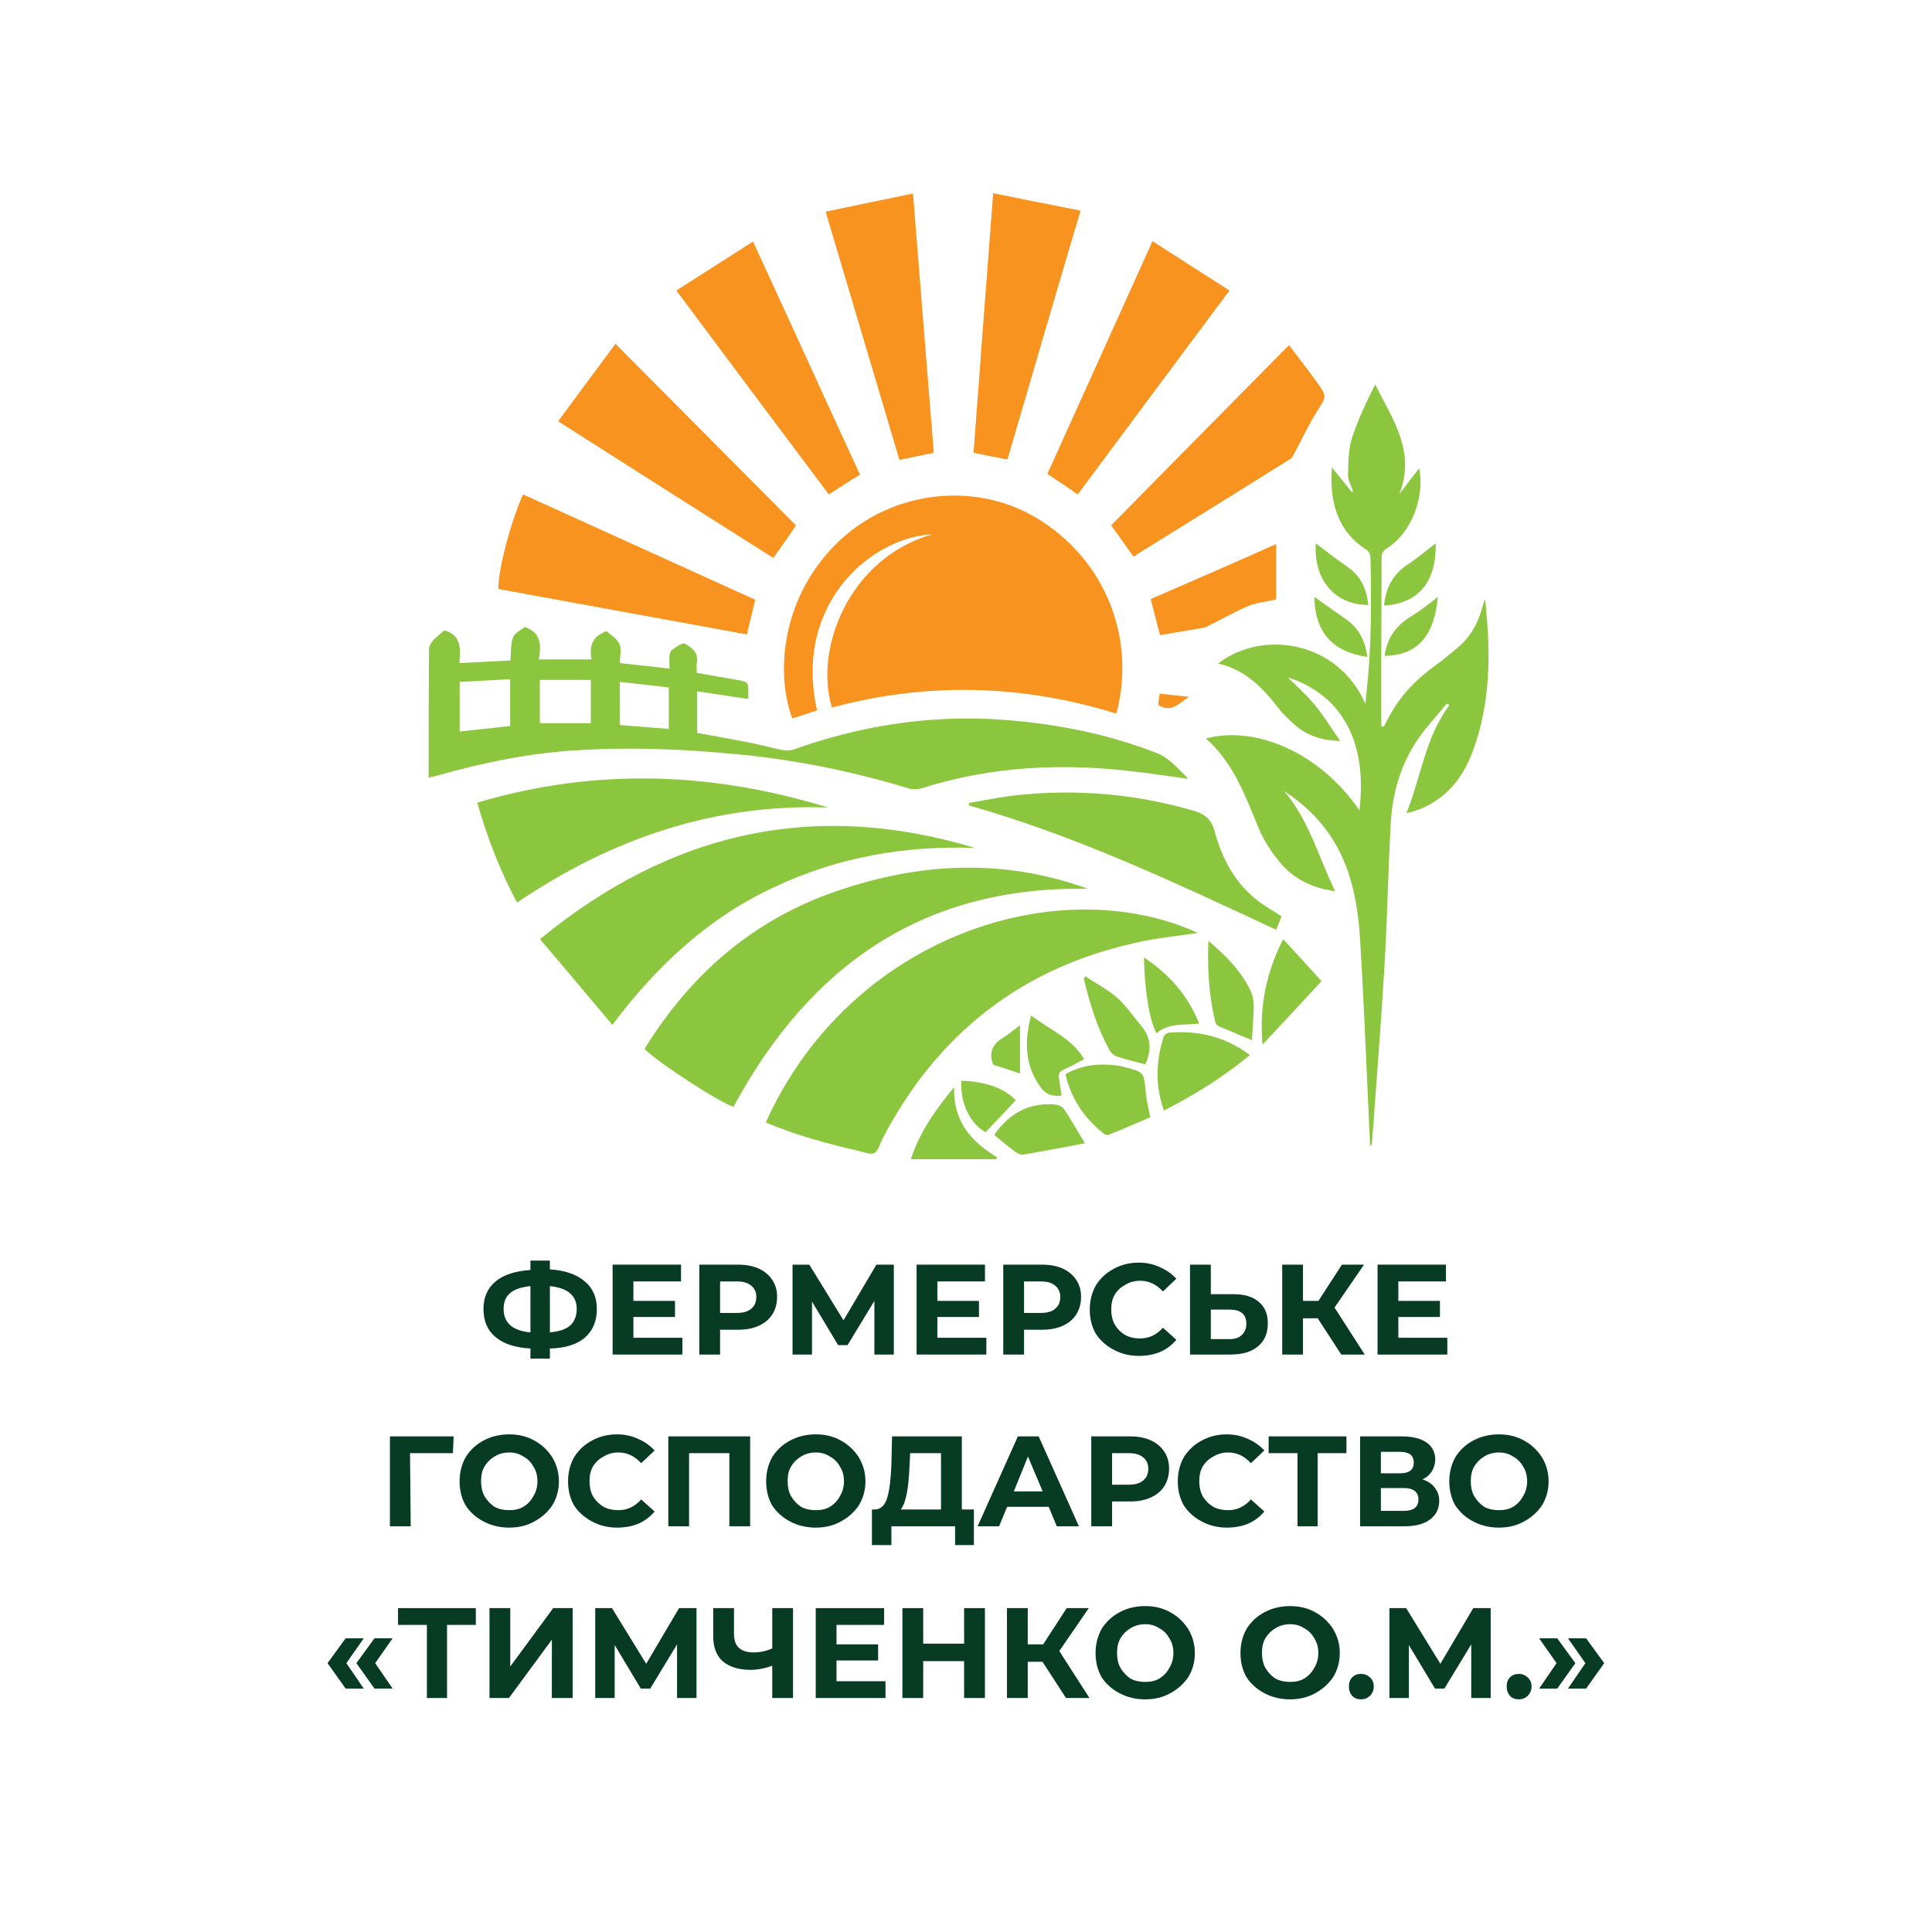
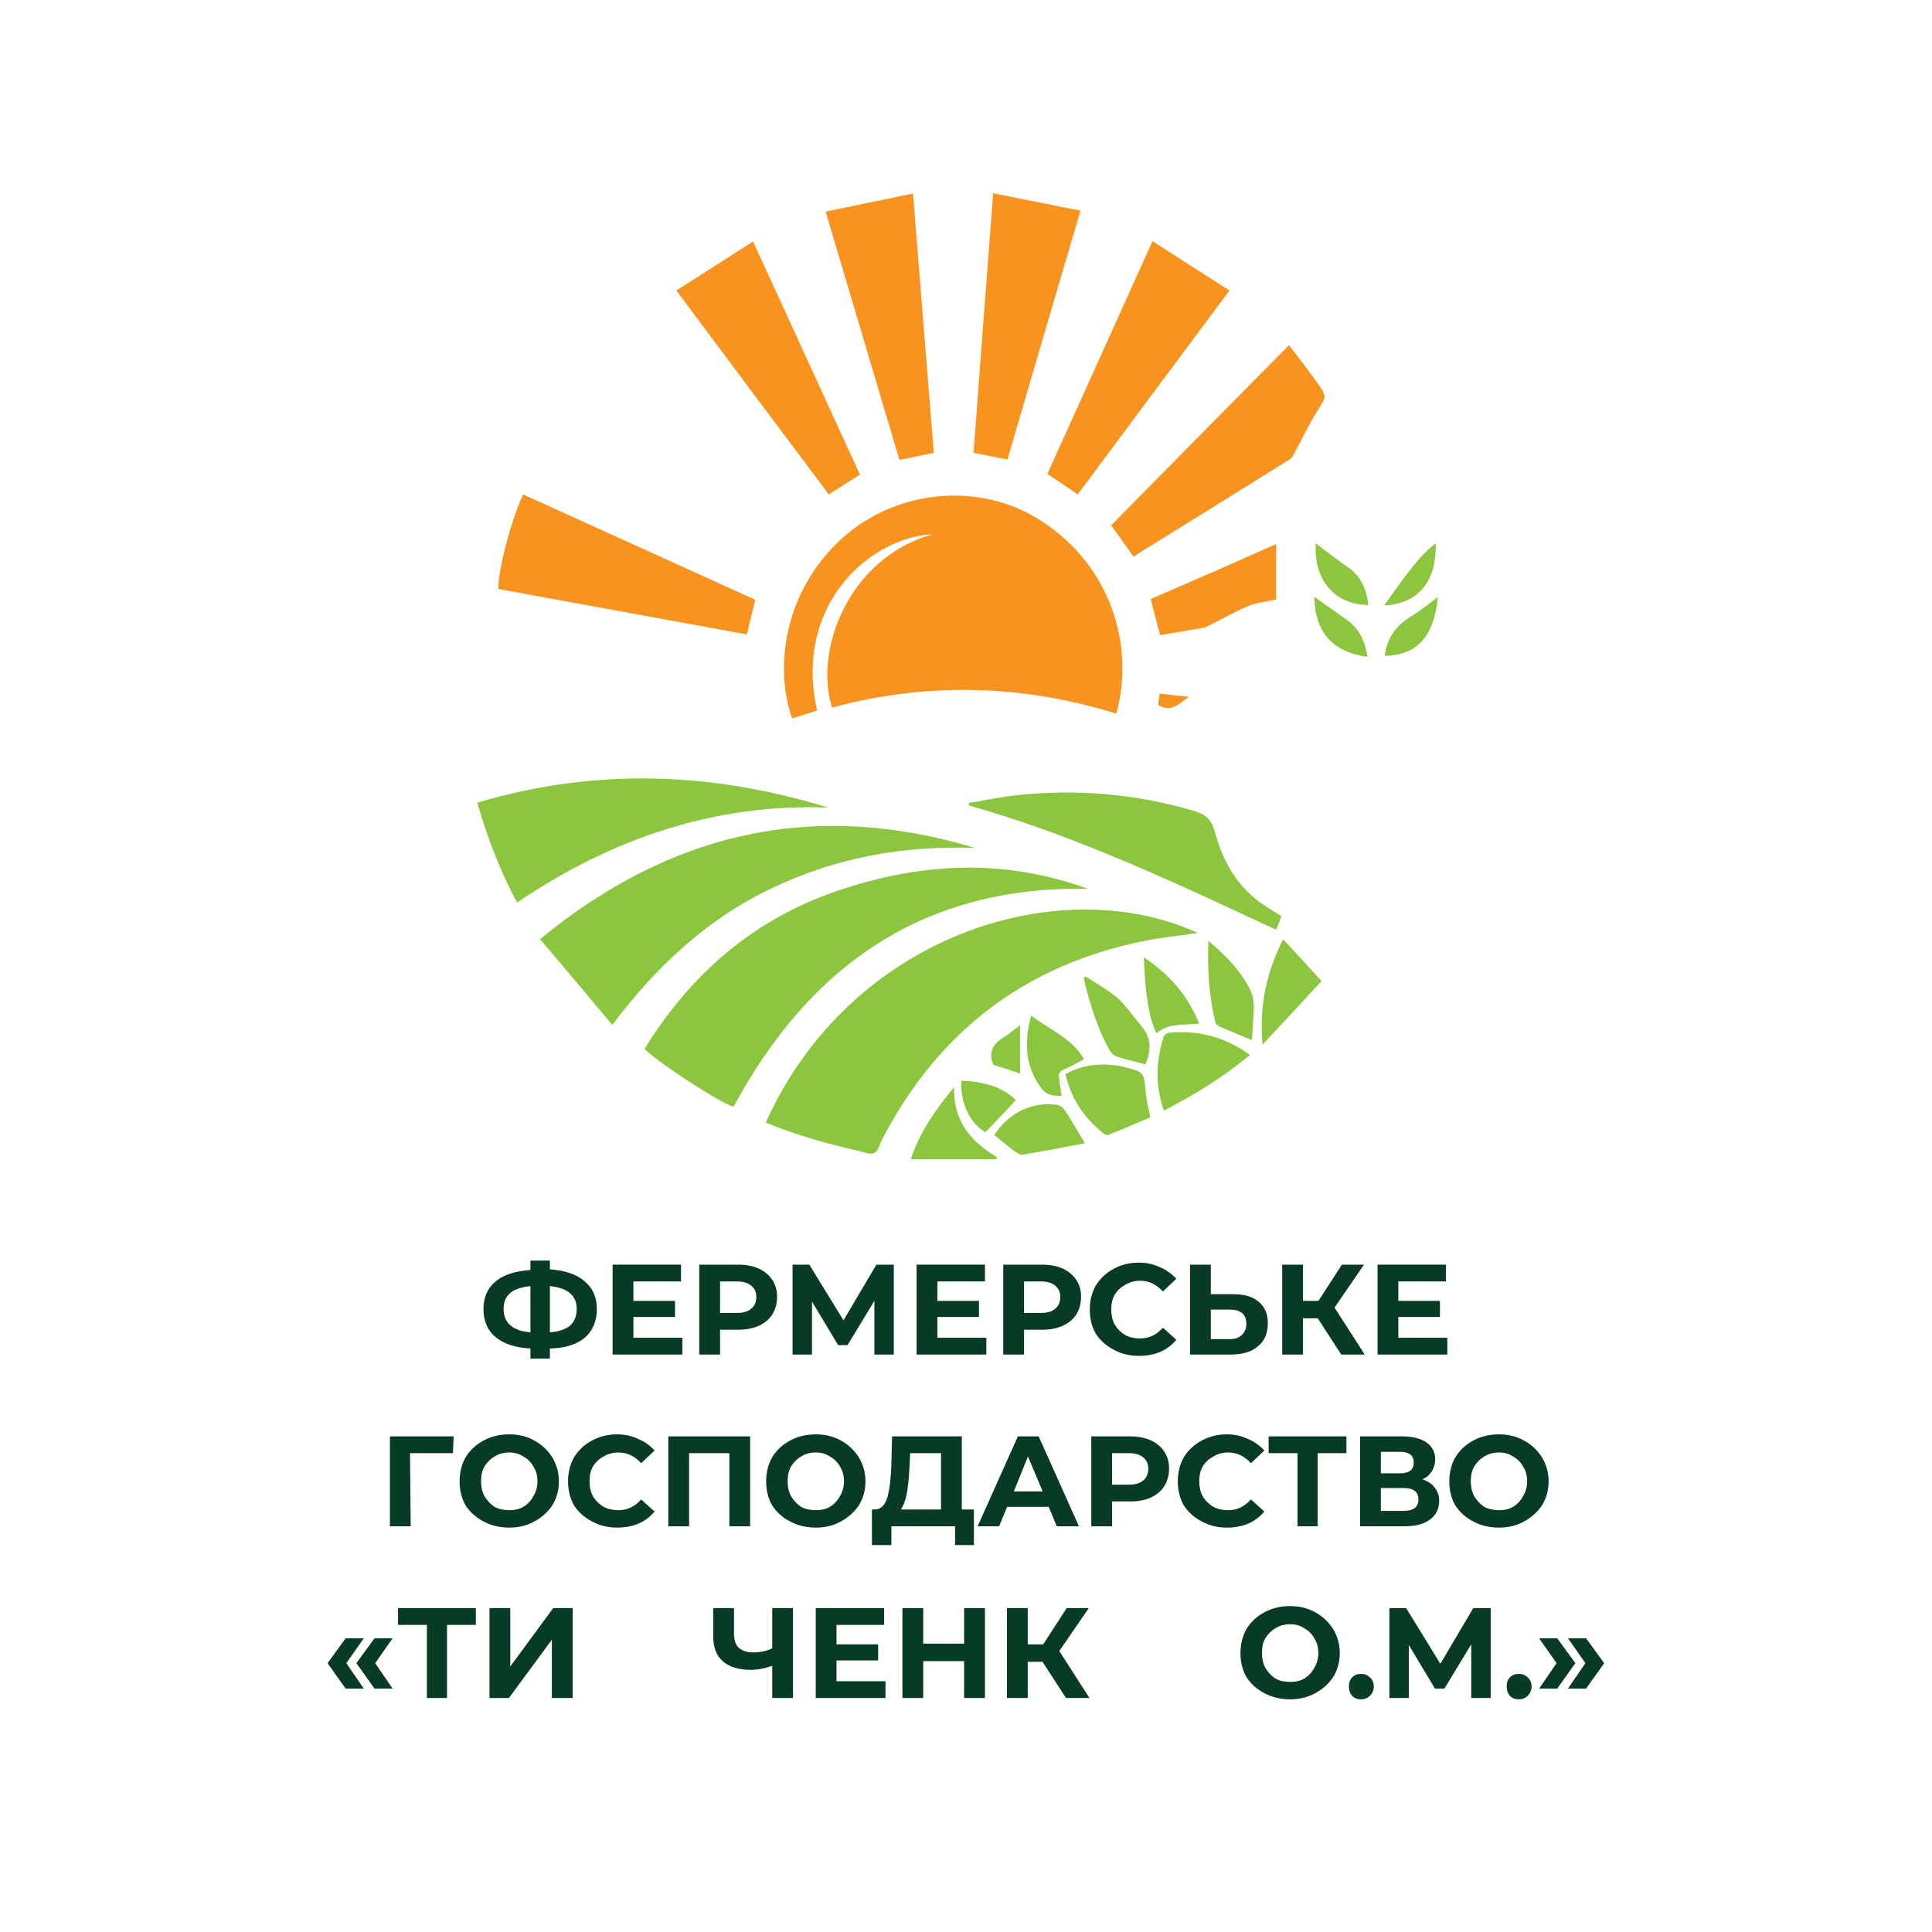
<svg xmlns="http://www.w3.org/2000/svg" width="60" viewBox="0 0 45 45" height="60" preserveAspectRatio="xMidYMid meet">
  <defs>
    <g />
    <clipPath id="7d7153cf6b">
      <path d="M 19 4.5 L 22 4.5 L 22 11 L 19 11 Z M 19 4.5 " clip-rule="nonzero" />
    </clipPath>
    <clipPath id="6c87bfb00d">
      <path d="M 22 4.5 L 26 4.5 L 26 11 L 22 11 Z M 22 4.5 " clip-rule="nonzero" />
    </clipPath>
    <clipPath id="9d8e166919">
-       <path d="M 28 8 L 34.73 8 L 34.73 27 L 28 27 Z M 28 8 " clip-rule="nonzero" />
-     </clipPath>
+       </clipPath>
    <clipPath id="9e702ab08c">
-       <path d="M 9.98 14 L 28 14 L 28 19 L 9.98 19 Z M 9.98 14 " clip-rule="nonzero" />
-     </clipPath>
+       </clipPath>
  </defs>
  <path fill="#f7931e" d="M 19.379 16.48 C 18.953 15.117 19.781 12.996 21.715 12.445 C 20.305 12.512 18.473 14.047 19.031 16.547 C 18.84 16.609 18.641 16.676 18.453 16.734 C 18.062 15.68 18.195 13.918 19.504 12.641 C 20.781 11.395 22.809 11.18 24.277 12.148 C 25.879 13.199 26.434 15.043 26 16.621 C 23.809 15.941 21.598 15.883 19.379 16.48 Z M 19.379 16.48 " fill-opacity="1" fill-rule="nonzero" />
-   <path fill="#f7931e" d="M 18.012 12.996 C 16.355 11.945 14.695 10.895 13 9.812 C 13.453 9.195 13.887 8.613 14.336 8.008 C 15.754 9.434 17.152 10.84 18.539 12.238 C 18.363 12.504 18.195 12.738 18.012 12.996 Z M 18.012 12.996 " fill-opacity="1" fill-rule="nonzero" />
  <path fill="#f7931e" d="M 12.184 11.516 C 13.992 12.336 15.793 13.152 17.59 13.969 C 17.527 14.242 17.461 14.5 17.395 14.777 C 15.469 14.422 13.535 14.074 11.609 13.719 C 11.594 13.305 11.898 12.133 12.184 11.516 Z M 12.184 11.516 " fill-opacity="1" fill-rule="nonzero" />
  <path fill="#f7931e" d="M 15.754 6.766 C 16.355 6.383 16.938 6.012 17.539 5.625 C 18.387 7.461 19.199 9.254 20.031 11.055 C 19.773 11.211 19.547 11.363 19.305 11.516 C 18.129 9.949 16.961 8.387 15.754 6.766 Z M 15.754 6.766 " fill-opacity="1" fill-rule="nonzero" />
  <path fill="#f7931e" d="M 24.395 11.039 C 25.211 9.23 26.02 7.449 26.844 5.617 C 27.445 6.004 28.035 6.383 28.637 6.766 C 27.438 8.379 26.27 9.941 25.102 11.516 C 24.875 11.355 24.645 11.203 24.395 11.039 Z M 24.395 11.039 " fill-opacity="1" fill-rule="nonzero" />
  <g clip-path="url(#7d7153cf6b)">
    <path fill="#f7931e" d="M 21.75 10.547 C 21.48 10.598 21.223 10.66 20.949 10.711 C 20.383 8.801 19.812 6.887 19.23 4.93 C 19.898 4.789 20.566 4.652 21.266 4.508 C 21.426 6.547 21.59 8.535 21.75 10.547 Z M 21.75 10.547 " fill-opacity="1" fill-rule="nonzero" />
  </g>
  <g clip-path="url(#6c87bfb00d)">
    <path fill="#f7931e" d="M 23.465 10.703 C 23.207 10.652 22.957 10.605 22.676 10.547 C 22.824 8.543 22.977 6.547 23.133 4.5 C 23.816 4.637 24.484 4.773 25.168 4.906 C 24.586 6.867 24.027 8.785 23.465 10.703 Z M 23.465 10.703 " fill-opacity="1" fill-rule="nonzero" />
  </g>
  <path fill="#f7931e" d="M 26.402 12.965 C 26.227 12.723 26.066 12.488 25.879 12.238 C 27.254 10.84 28.629 9.449 30.023 8.039 C 30.254 8.34 30.473 8.625 30.688 8.922 C 30.914 9.246 30.891 9.238 30.688 9.562 C 30.48 9.891 30.32 10.242 30.137 10.578 C 30.113 10.621 30.086 10.676 30.039 10.699 C 28.855 11.438 27.668 12.18 26.484 12.91 C 26.461 12.934 26.434 12.949 26.402 12.965 Z M 26.402 12.965 " fill-opacity="1" fill-rule="nonzero" />
  <path fill="#f7931e" d="M 29.723 12.672 C 29.723 13.125 29.723 13.539 29.723 13.961 C 29.504 14.016 29.289 14.031 29.098 14.105 C 28.789 14.234 28.496 14.402 28.195 14.551 C 28.145 14.574 28.094 14.613 28.035 14.621 C 27.703 14.68 27.363 14.734 27.02 14.793 C 26.945 14.523 26.879 14.242 26.801 13.953 C 27.777 13.531 28.746 13.109 29.723 12.672 Z M 29.723 12.672 " fill-opacity="1" fill-rule="nonzero" />
  <g clip-path="url(#9d8e166919)">
    <path fill="#8cc63f" d="M 31.664 18.875 C 31.871 17.113 31.121 16.141 29.996 15.777 C 30.195 15.973 30.43 16.184 30.637 16.434 C 30.84 16.684 31.012 16.965 31.215 17.258 C 30.812 17.25 30.465 17.145 30.18 16.902 C 30.02 16.766 29.863 16.609 29.73 16.434 C 29.371 15.973 28.961 15.586 28.371 15.453 C 29.406 14.664 31.148 14.914 31.805 16.395 C 31.812 16.297 31.82 16.23 31.824 16.16 C 31.949 15.113 31.941 14.062 31.922 13.012 C 31.922 12.906 31.891 12.844 31.797 12.785 C 31.223 12.406 31.012 11.832 31.012 11.16 C 31.012 11.074 31.016 10.992 31.023 10.887 C 31.188 11.09 31.332 11.273 31.488 11.461 C 31.496 11.453 31.504 11.453 31.516 11.445 C 31.473 11.316 31.391 11.18 31.398 11.055 C 31.406 10.773 31.406 10.473 31.488 10.207 C 31.629 9.777 31.824 9.367 32.031 8.953 C 32.422 9.754 32.992 10.508 32.59 11.516 C 32.746 11.309 32.898 11.105 33.055 10.91 C 33.191 11.582 32.871 12.422 32.297 12.777 C 32.207 12.836 32.18 12.891 32.18 12.988 C 32.18 13.797 32.172 14.598 32.172 15.406 C 32.172 15.914 32.172 16.418 32.172 16.918 C 32.191 16.918 32.207 16.926 32.23 16.926 C 32.273 16.844 32.316 16.758 32.363 16.676 C 32.621 16.199 32.98 15.828 33.406 15.52 C 33.598 15.383 33.773 15.23 33.957 15.082 C 34.266 14.824 34.441 14.484 34.539 14.098 C 34.543 14.066 34.559 14.039 34.59 13.953 C 34.727 15.188 34.723 16.359 34.309 17.484 C 34.051 18.188 33.598 18.703 32.871 18.914 C 32.84 18.922 32.805 18.93 32.758 18.941 C 33.098 18.098 33.199 17.168 33.758 16.426 C 33.734 16.41 33.723 16.395 33.699 16.387 C 33.488 16.645 33.258 16.895 33.059 17.168 C 32.633 17.773 32.43 18.461 32.391 19.199 C 32.332 20.312 32.312 21.422 32.246 22.527 C 32.164 23.887 32.055 25.254 31.957 26.613 C 31.957 26.645 31.941 26.676 31.914 26.699 C 31.898 26.387 31.883 26.078 31.871 25.77 C 31.812 24.477 31.758 23.184 31.68 21.891 C 31.629 21.113 31.504 20.34 31.098 19.645 C 30.805 19.141 30.398 18.746 29.906 18.422 C 30.488 19.094 30.707 19.957 31.098 20.758 C 30.578 20.688 30.129 20.477 29.805 20.078 C 29.605 19.836 29.422 19.555 29.305 19.262 C 28.996 18.512 28.719 17.758 28.086 17.199 C 29.289 16.887 30.773 17.566 31.664 18.875 Z M 31.664 18.875 " fill-opacity="1" fill-rule="nonzero" />
  </g>
  <g clip-path="url(#9e702ab08c)">
    <path fill="#8cc63f" d="M 27.68 18.141 C 27.242 18.082 26.852 18.02 26.469 17.977 C 24.777 17.766 23.109 17.84 21.473 18.359 C 21.367 18.391 21.242 18.391 21.148 18.359 C 19.766 17.938 18.363 17.664 16.93 17.547 C 15.754 17.438 14.57 17.402 13.395 17.477 C 12.301 17.547 11.234 17.766 10.184 18.066 C 10.125 18.082 10.074 18.09 9.984 18.113 C 9.984 18.008 9.984 17.914 9.984 17.824 C 9.984 16.926 9.984 16.02 9.992 15.117 C 9.992 15.051 10.039 14.977 10.082 14.922 C 10.164 14.832 10.266 14.758 10.348 14.68 C 10.742 14.793 10.734 15.105 10.699 15.445 C 11.102 15.422 11.492 15.406 11.891 15.383 C 11.902 15.203 11.891 15.012 11.949 14.848 C 11.984 14.742 12.141 14.672 12.219 14.605 C 12.602 14.727 12.609 15.02 12.551 15.359 C 12.969 15.359 13.359 15.359 13.777 15.359 C 13.727 15.082 13.77 14.824 14.129 14.703 C 14.211 14.777 14.367 14.871 14.426 14.996 C 14.484 15.117 14.438 15.293 14.438 15.445 C 14.836 15.488 15.203 15.527 15.594 15.574 C 15.594 15.461 15.586 15.367 15.594 15.27 C 15.602 15.219 15.621 15.148 15.668 15.125 C 15.754 15.066 15.902 14.961 15.953 14.992 C 16.102 15.082 16.277 15.188 16.23 15.43 C 16.219 15.504 16.23 15.586 16.23 15.672 C 16.555 15.73 16.863 15.785 17.172 15.836 C 17.43 15.883 17.43 15.883 17.43 16.141 C 17.43 16.184 17.43 16.223 17.43 16.281 C 17.027 16.223 16.637 16.16 16.238 16.102 C 16.238 16.441 16.238 16.75 16.238 17.07 C 16.652 17.145 17.055 17.219 17.461 17.297 C 17.715 17.348 17.965 17.418 18.223 17.469 C 18.312 17.484 18.414 17.484 18.496 17.453 C 19.996 16.918 21.547 16.668 23.125 16.75 C 24.441 16.828 25.727 17.062 26.961 17.547 C 27.246 17.664 27.43 17.895 27.68 18.141 Z M 10.707 15.883 C 10.707 16.281 10.707 16.66 10.707 17.039 C 11.102 16.992 11.492 16.957 11.883 16.91 C 11.883 16.547 11.883 16.191 11.883 15.82 C 11.492 15.844 11.109 15.859 10.707 15.883 Z M 13.762 15.836 C 13.359 15.836 12.969 15.836 12.574 15.836 C 12.574 16.16 12.574 16.504 12.574 16.844 C 12.977 16.844 13.367 16.844 13.762 16.844 C 13.762 16.508 13.762 16.191 13.762 15.836 Z M 14.438 16.887 C 14.828 16.918 15.195 16.949 15.578 16.977 C 15.578 16.645 15.578 16.344 15.578 16.012 C 15.195 15.965 14.828 15.926 14.438 15.883 C 14.438 16.23 14.438 16.547 14.438 16.887 Z M 14.438 16.887 " fill-opacity="1" fill-rule="nonzero" />
  </g>
  <path fill="#8cc63f" d="M 17.836 26.145 C 19.805 21.777 24.684 20.258 27.902 21.73 C 27.438 21.801 26.953 21.844 26.477 21.953 C 23.816 22.535 21.84 24.059 20.555 26.523 C 20.496 26.637 20.457 26.812 20.363 26.855 C 20.266 26.902 20.113 26.832 19.988 26.805 C 19.262 26.637 18.539 26.441 17.836 26.145 Z M 17.836 26.145 " fill-opacity="1" fill-rule="nonzero" />
  <path fill="#8cc63f" d="M 25.344 20.703 C 21.559 20.629 18.887 22.441 17.086 25.777 C 16.828 25.723 15.301 24.738 15.012 24.43 C 16.102 22.668 17.57 21.406 19.504 20.75 C 21.441 20.086 23.391 19.992 25.344 20.703 Z M 25.344 20.703 " fill-opacity="1" fill-rule="nonzero" />
  <path fill="#8cc63f" d="M 12.578 21.875 C 15.637 19.359 18.988 18.625 22.707 19.75 C 21.074 19.691 19.496 19.965 18.004 20.676 C 16.496 21.383 15.305 22.488 14.262 23.871 C 13.695 23.199 13.152 22.547 12.578 21.875 Z M 12.578 21.875 " fill-opacity="1" fill-rule="nonzero" />
  <path fill="#8cc63f" d="M 12.043 21.023 C 11.648 20.281 11.352 19.52 11.117 18.695 C 13.867 17.879 16.578 17.977 19.289 18.809 C 16.652 18.715 14.262 19.52 12.043 21.023 Z M 12.043 21.023 " fill-opacity="1" fill-rule="nonzero" />
  <path fill="#8cc63f" d="M 22.566 18.703 C 22.941 18.641 23.316 18.559 23.699 18.52 C 25.074 18.375 26.434 18.488 27.77 18.875 C 28.035 18.949 28.211 19.055 28.293 19.367 C 28.469 20.023 28.785 20.605 29.344 21.016 C 29.504 21.129 29.672 21.227 29.848 21.34 C 29.812 21.438 29.77 21.543 29.723 21.656 C 27.387 20.566 25.059 19.465 22.574 18.762 C 22.566 18.738 22.566 18.715 22.566 18.703 Z M 22.566 18.703 " fill-opacity="1" fill-rule="nonzero" />
  <path fill="#8cc63f" d="M 27.109 25.867 C 26.902 25.277 26.926 24.711 27.102 24.152 C 27.117 24.105 27.188 24.051 27.242 24.051 C 27.918 24 28.539 24.145 29.113 24.574 C 28.496 25.082 27.836 25.496 27.109 25.867 Z M 27.109 25.867 " fill-opacity="1" fill-rule="nonzero" />
  <path fill="#8cc63f" d="M 26.793 26.023 C 26.469 26.16 26.145 26.305 25.816 26.434 C 25.777 26.449 25.703 26.41 25.668 26.371 C 25.242 26.023 24.949 25.586 24.816 25.02 C 25.184 24.809 25.586 24.762 26.004 24.816 C 26.07 24.824 26.137 24.84 26.195 24.855 C 26.652 24.973 26.645 24.973 26.688 25.449 C 26.703 25.641 26.754 25.82 26.793 26.023 Z M 26.793 26.023 " fill-opacity="1" fill-rule="nonzero" />
  <path fill="#8cc63f" d="M 23.156 26.434 C 23.527 25.902 24.008 25.668 24.609 25.73 C 24.676 25.738 24.766 25.797 24.801 25.859 C 24.961 26.102 25.102 26.352 25.27 26.629 C 24.793 26.719 24.309 26.812 23.816 26.895 C 23.766 26.902 23.691 26.855 23.641 26.824 C 23.477 26.699 23.324 26.57 23.156 26.434 Z M 23.156 26.434 " fill-opacity="1" fill-rule="nonzero" />
  <path fill="#8cc63f" d="M 29.406 24.332 C 29.328 23.434 29.496 22.648 29.887 21.875 C 30.188 22.199 30.473 22.512 30.781 22.852 C 30.328 23.344 29.887 23.816 29.406 24.332 Z M 29.406 24.332 " fill-opacity="1" fill-rule="nonzero" />
  <path fill="#8cc63f" d="M 28.145 21.914 C 28.57 22.27 28.93 22.641 29.145 23.113 C 29.188 23.223 29.203 23.348 29.203 23.461 C 29.195 23.727 29.172 23.984 29.16 24.227 C 28.91 24.121 28.645 24.016 28.387 23.902 C 28.352 23.887 28.312 23.84 28.305 23.797 C 28.16 23.191 28.121 22.578 28.145 21.914 Z M 28.145 21.914 " fill-opacity="1" fill-rule="nonzero" />
  <path fill="#8cc63f" d="M 26.676 24.793 C 26.461 24.734 26.242 24.68 26.027 24.613 C 25.953 24.59 25.879 24.527 25.844 24.461 C 25.551 23.938 25.383 23.371 25.242 22.789 C 25.258 22.773 25.27 22.762 25.277 22.738 C 25.535 22.91 25.816 23.055 26.043 23.258 C 26.254 23.457 26.418 23.703 26.609 23.93 C 26.836 24.211 26.801 24.508 26.676 24.793 Z M 26.676 24.793 " fill-opacity="1" fill-rule="nonzero" />
  <path fill="#8cc63f" d="M 21.215 27 C 21.426 26.359 21.789 25.852 22.223 25.32 C 22.199 26.125 22.625 26.594 23.219 26.953 C 23.215 26.969 23.215 26.984 23.207 27 C 22.551 27 21.898 27 21.215 27 Z M 21.215 27 " fill-opacity="1" fill-rule="nonzero" />
  <path fill="#8cc63f" d="M 24.016 23.652 C 24.457 23.992 24.969 24.18 25.25 24.672 C 25.086 24.754 24.934 24.848 24.77 24.914 C 24.668 24.961 24.645 25.027 24.668 25.133 C 24.691 25.262 24.703 25.383 24.727 25.52 C 24.52 25.535 24.367 25.512 24.227 25.309 C 23.867 24.801 23.859 24.258 24.016 23.652 Z M 24.016 23.652 " fill-opacity="1" fill-rule="nonzero" />
  <path fill="#8cc63f" d="M 26.645 22.301 C 27.234 22.691 27.668 23.184 27.93 23.84 C 27.578 23.887 27.227 23.816 26.938 24.066 C 26.777 23.781 26.66 23.094 26.645 22.301 Z M 26.645 22.301 " fill-opacity="1" fill-rule="nonzero" />
  <path fill="#8cc63f" d="M 22.957 26.371 C 22.609 26.184 22.359 25.699 22.391 25.172 C 22.898 25.188 23.359 25.316 23.66 25.625 C 23.426 25.875 23.199 26.117 22.957 26.371 Z M 22.957 26.371 " fill-opacity="1" fill-rule="nonzero" />
  <path fill="#8cc63f" d="M 30.648 12.656 C 30.879 12.828 31.121 13.023 31.379 13.199 C 31.695 13.41 31.832 13.719 31.871 14.09 C 31.082 14.09 30.59 13.492 30.648 12.656 Z M 30.648 12.656 " fill-opacity="1" fill-rule="nonzero" />
-   <path fill="#8cc63f" d="M 33.441 12.656 C 33.457 13.578 33.023 14.055 32.238 14.105 C 32.273 13.715 32.43 13.395 32.758 13.168 C 33 13.012 33.223 12.82 33.441 12.656 Z M 33.441 12.656 " fill-opacity="1" fill-rule="nonzero" />
+   <path fill="#8cc63f" d="M 33.441 12.656 C 33.457 13.578 33.023 14.055 32.238 14.105 C 33 13.012 33.223 12.82 33.441 12.656 Z M 33.441 12.656 " fill-opacity="1" fill-rule="nonzero" />
  <path fill="#8cc63f" d="M 30.613 13.902 C 30.848 14.066 31.09 14.242 31.332 14.41 C 31.648 14.621 31.797 14.922 31.848 15.301 C 31.023 15.18 30.629 14.719 30.613 13.902 Z M 30.613 13.902 " fill-opacity="1" fill-rule="nonzero" />
  <path fill="#8cc63f" d="M 33.492 13.902 C 33.406 14.793 33.039 15.262 32.25 15.277 C 32.305 14.863 32.516 14.566 32.871 14.355 C 33.09 14.219 33.297 14.055 33.492 13.902 Z M 33.492 13.902 " fill-opacity="1" fill-rule="nonzero" />
  <path fill="#8cc63f" d="M 23.758 23.879 C 23.758 24.277 23.758 24.648 23.758 25.004 C 23.582 24.945 23.375 24.875 23.133 24.801 C 23.156 24.824 23.148 24.816 23.141 24.809 C 23.008 24.508 23.133 24.301 23.391 24.152 C 23.516 24.074 23.625 23.977 23.758 23.879 Z M 23.758 23.879 " fill-opacity="1" fill-rule="nonzero" />
  <path fill="#f7931e" d="M 26.977 16.418 C 26.984 16.336 26.996 16.254 27.012 16.156 C 27.246 16.184 27.477 16.207 27.695 16.23 C 27.469 16.375 27.277 16.617 26.977 16.418 Z M 26.977 16.418 " fill-opacity="1" fill-rule="nonzero" />
  <g fill="#073b23" fill-opacity="1">
    <g transform="translate(11.152, 31.55)">
      <g>
        <path d="M 2.75 -1.062 C 2.75 -0.781 2.656 -0.555 2.469 -0.391 C 2.281 -0.234 2.008 -0.148 1.656 -0.141 L 1.656 0.094 L 1.203 0.094 L 1.203 -0.141 C 0.848 -0.16 0.578 -0.25 0.391 -0.406 C 0.203 -0.562 0.109 -0.781 0.109 -1.062 C 0.109 -1.332 0.203 -1.547 0.391 -1.703 C 0.578 -1.859 0.848 -1.945 1.203 -1.969 L 1.203 -2.188 L 1.656 -2.188 L 1.656 -1.984 C 2.008 -1.961 2.281 -1.867 2.469 -1.703 C 2.656 -1.547 2.75 -1.332 2.75 -1.062 Z M 1.656 -0.516 C 1.863 -0.535 2.02 -0.586 2.125 -0.672 C 2.227 -0.766 2.281 -0.895 2.281 -1.062 C 2.281 -1.375 2.07 -1.551 1.656 -1.594 Z M 0.578 -1.062 C 0.578 -0.738 0.785 -0.555 1.203 -0.516 L 1.203 -1.594 C 0.984 -1.57 0.82 -1.516 0.719 -1.422 C 0.625 -1.336 0.578 -1.219 0.578 -1.062 Z M 0.578 -1.062 " />
      </g>
    </g>
  </g>
  <g fill="#073b23" fill-opacity="1">
    <g transform="translate(14.003, 31.55)">
      <g>
        <path d="M 1.891 -0.391 L 1.891 0 L 0.266 0 L 0.266 -2.094 L 1.859 -2.094 L 1.859 -1.703 L 0.75 -1.703 L 0.75 -1.25 L 1.719 -1.25 L 1.719 -0.875 L 0.75 -0.875 L 0.75 -0.391 Z M 1.891 -0.391 " />
      </g>
    </g>
  </g>
  <g fill="#073b23" fill-opacity="1">
    <g transform="translate(16.022, 31.55)">
      <g>
        <path d="M 1.172 -2.094 C 1.359 -2.094 1.52 -2.062 1.656 -2 C 1.789 -1.938 1.895 -1.848 1.969 -1.734 C 2.039 -1.629 2.078 -1.5 2.078 -1.344 C 2.078 -1.188 2.039 -1.051 1.969 -0.938 C 1.895 -0.82 1.789 -0.734 1.656 -0.672 C 1.52 -0.609 1.359 -0.578 1.172 -0.578 L 0.75 -0.578 L 0.75 0 L 0.266 0 L 0.266 -2.094 Z M 1.141 -0.969 C 1.285 -0.969 1.395 -1 1.469 -1.062 C 1.551 -1.125 1.594 -1.219 1.594 -1.344 C 1.594 -1.457 1.551 -1.547 1.469 -1.609 C 1.395 -1.672 1.285 -1.703 1.141 -1.703 L 0.75 -1.703 L 0.75 -0.969 Z M 1.141 -0.969 " />
      </g>
    </g>
  </g>
  <g fill="#073b23" fill-opacity="1">
    <g transform="translate(18.194, 31.55)">
      <g>
        <path d="M 2.172 0 L 2.172 -1.25 L 1.547 -0.219 L 1.328 -0.219 L 0.719 -1.234 L 0.719 0 L 0.266 0 L 0.266 -2.094 L 0.656 -2.094 L 1.453 -0.797 L 2.219 -2.094 L 2.625 -2.094 L 2.625 0 Z M 2.172 0 " />
      </g>
    </g>
  </g>
  <g fill="#073b23" fill-opacity="1">
    <g transform="translate(21.083, 31.55)">
      <g>
        <path d="M 1.891 -0.391 L 1.891 0 L 0.266 0 L 0.266 -2.094 L 1.859 -2.094 L 1.859 -1.703 L 0.75 -1.703 L 0.75 -1.25 L 1.719 -1.25 L 1.719 -0.875 L 0.75 -0.875 L 0.75 -0.391 Z M 1.891 -0.391 " />
      </g>
    </g>
  </g>
  <g fill="#073b23" fill-opacity="1">
    <g transform="translate(23.102, 31.55)">
      <g>
        <path d="M 1.172 -2.094 C 1.359 -2.094 1.52 -2.062 1.656 -2 C 1.789 -1.938 1.895 -1.848 1.969 -1.734 C 2.039 -1.629 2.078 -1.5 2.078 -1.344 C 2.078 -1.188 2.039 -1.051 1.969 -0.938 C 1.895 -0.82 1.789 -0.734 1.656 -0.672 C 1.52 -0.609 1.359 -0.578 1.172 -0.578 L 0.75 -0.578 L 0.75 0 L 0.266 0 L 0.266 -2.094 Z M 1.141 -0.969 C 1.285 -0.969 1.395 -1 1.469 -1.062 C 1.551 -1.125 1.594 -1.219 1.594 -1.344 C 1.594 -1.457 1.551 -1.547 1.469 -1.609 C 1.395 -1.672 1.285 -1.703 1.141 -1.703 L 0.75 -1.703 L 0.75 -0.969 Z M 1.141 -0.969 " />
      </g>
    </g>
  </g>
  <g fill="#073b23" fill-opacity="1">
    <g transform="translate(25.274, 31.55)">
      <g>
        <path d="M 1.25 0.031 C 1.039 0.031 0.848 -0.016 0.672 -0.109 C 0.492 -0.203 0.352 -0.328 0.25 -0.484 C 0.156 -0.648 0.109 -0.836 0.109 -1.047 C 0.109 -1.254 0.156 -1.441 0.25 -1.609 C 0.352 -1.773 0.492 -1.906 0.672 -2 C 0.848 -2.094 1.039 -2.141 1.25 -2.141 C 1.438 -2.141 1.602 -2.102 1.75 -2.031 C 1.895 -1.969 2.02 -1.879 2.125 -1.766 L 1.812 -1.469 C 1.664 -1.633 1.488 -1.719 1.281 -1.719 C 1.156 -1.719 1.039 -1.688 0.938 -1.625 C 0.832 -1.57 0.75 -1.492 0.688 -1.391 C 0.633 -1.297 0.609 -1.18 0.609 -1.047 C 0.609 -0.922 0.633 -0.805 0.688 -0.703 C 0.75 -0.598 0.832 -0.516 0.938 -0.453 C 1.039 -0.398 1.156 -0.375 1.281 -0.375 C 1.488 -0.375 1.664 -0.457 1.812 -0.625 L 2.125 -0.344 C 2.02 -0.219 1.895 -0.125 1.75 -0.062 C 1.602 0 1.438 0.031 1.25 0.031 Z M 1.25 0.031 " />
      </g>
    </g>
  </g>
  <g fill="#073b23" fill-opacity="1">
    <g transform="translate(27.452, 31.55)">
      <g>
        <path d="M 1.281 -1.406 C 1.531 -1.406 1.723 -1.348 1.859 -1.234 C 2.004 -1.117 2.078 -0.953 2.078 -0.734 C 2.078 -0.492 2 -0.312 1.844 -0.188 C 1.695 -0.062 1.484 0 1.203 0 L 0.266 0 L 0.266 -2.094 L 0.75 -2.094 L 0.75 -1.406 Z M 1.188 -0.359 C 1.312 -0.359 1.406 -0.391 1.469 -0.453 C 1.539 -0.516 1.578 -0.602 1.578 -0.719 C 1.578 -0.938 1.445 -1.047 1.188 -1.047 L 0.75 -1.047 L 0.75 -0.359 Z M 1.188 -0.359 " />
      </g>
    </g>
  </g>
  <g fill="#073b23" fill-opacity="1">
    <g transform="translate(29.615, 31.55)">
      <g>
        <path d="M 1.078 -0.844 L 0.734 -0.844 L 0.734 0 L 0.25 0 L 0.25 -2.094 L 0.734 -2.094 L 0.734 -1.25 L 1.094 -1.25 L 1.641 -2.094 L 2.156 -2.094 L 1.469 -1.094 L 2.172 0 L 1.625 0 Z M 1.078 -0.844 " />
      </g>
    </g>
  </g>
  <g fill="#073b23" fill-opacity="1">
    <g transform="translate(31.82, 31.55)">
      <g>
        <path d="M 1.891 -0.391 L 1.891 0 L 0.266 0 L 0.266 -2.094 L 1.859 -2.094 L 1.859 -1.703 L 0.75 -1.703 L 0.75 -1.25 L 1.719 -1.25 L 1.719 -0.875 L 0.75 -0.875 L 0.75 -0.391 Z M 1.891 -0.391 " />
      </g>
    </g>
  </g>
  <g fill="#073b23" fill-opacity="1">
    <g transform="translate(8.816, 35.55)">
      <g>
        <path d="M 1.734 -1.703 L 0.734 -1.703 L 0.75 0 L 0.266 0 L 0.266 -2.094 L 1.75 -2.094 Z M 1.734 -1.703 " />
      </g>
    </g>
  </g>
  <g fill="#073b23" fill-opacity="1">
    <g transform="translate(10.596, 35.55)">
      <g>
        <path d="M 1.266 0.031 C 1.047 0.031 0.848 -0.016 0.672 -0.109 C 0.492 -0.203 0.352 -0.328 0.25 -0.484 C 0.156 -0.648 0.109 -0.836 0.109 -1.047 C 0.109 -1.254 0.156 -1.441 0.25 -1.609 C 0.352 -1.773 0.492 -1.906 0.672 -2 C 0.848 -2.094 1.047 -2.141 1.266 -2.141 C 1.484 -2.141 1.676 -2.094 1.844 -2 C 2.02 -1.906 2.16 -1.773 2.266 -1.609 C 2.367 -1.441 2.422 -1.254 2.422 -1.047 C 2.422 -0.836 2.367 -0.648 2.266 -0.484 C 2.16 -0.328 2.02 -0.203 1.844 -0.109 C 1.676 -0.016 1.484 0.031 1.266 0.031 Z M 1.266 -0.375 C 1.391 -0.375 1.5 -0.398 1.594 -0.453 C 1.695 -0.516 1.773 -0.598 1.828 -0.703 C 1.891 -0.805 1.922 -0.922 1.922 -1.047 C 1.922 -1.18 1.891 -1.297 1.828 -1.391 C 1.773 -1.492 1.695 -1.57 1.594 -1.625 C 1.5 -1.688 1.391 -1.719 1.266 -1.719 C 1.141 -1.719 1.023 -1.688 0.922 -1.625 C 0.828 -1.57 0.75 -1.492 0.688 -1.391 C 0.633 -1.297 0.609 -1.18 0.609 -1.047 C 0.609 -0.922 0.633 -0.805 0.688 -0.703 C 0.75 -0.598 0.828 -0.516 0.922 -0.453 C 1.023 -0.398 1.141 -0.375 1.266 -0.375 Z M 1.266 -0.375 " />
      </g>
    </g>
  </g>
  <g fill="#073b23" fill-opacity="1">
    <g transform="translate(13.122, 35.55)">
      <g>
        <path d="M 1.25 0.031 C 1.039 0.031 0.848 -0.016 0.672 -0.109 C 0.492 -0.203 0.352 -0.328 0.25 -0.484 C 0.156 -0.648 0.109 -0.836 0.109 -1.047 C 0.109 -1.254 0.156 -1.441 0.25 -1.609 C 0.352 -1.773 0.492 -1.906 0.672 -2 C 0.848 -2.094 1.039 -2.141 1.25 -2.141 C 1.438 -2.141 1.602 -2.102 1.75 -2.031 C 1.895 -1.969 2.02 -1.879 2.125 -1.766 L 1.812 -1.469 C 1.664 -1.633 1.488 -1.719 1.281 -1.719 C 1.156 -1.719 1.039 -1.688 0.938 -1.625 C 0.832 -1.57 0.75 -1.492 0.688 -1.391 C 0.633 -1.297 0.609 -1.18 0.609 -1.047 C 0.609 -0.922 0.633 -0.805 0.688 -0.703 C 0.75 -0.598 0.832 -0.516 0.938 -0.453 C 1.039 -0.398 1.156 -0.375 1.281 -0.375 C 1.488 -0.375 1.664 -0.457 1.812 -0.625 L 2.125 -0.344 C 2.02 -0.219 1.895 -0.125 1.75 -0.062 C 1.602 0 1.438 0.031 1.25 0.031 Z M 1.25 0.031 " />
      </g>
    </g>
  </g>
  <g fill="#073b23" fill-opacity="1">
    <g transform="translate(15.3, 35.55)">
      <g>
        <path d="M 2.172 -2.094 L 2.172 0 L 1.688 0 L 1.688 -1.703 L 0.75 -1.703 L 0.75 0 L 0.266 0 L 0.266 -2.094 Z M 2.172 -2.094 " />
      </g>
    </g>
  </g>
  <g fill="#073b23" fill-opacity="1">
    <g transform="translate(17.736, 35.55)">
      <g>
        <path d="M 1.266 0.031 C 1.047 0.031 0.848 -0.016 0.672 -0.109 C 0.492 -0.203 0.352 -0.328 0.25 -0.484 C 0.156 -0.648 0.109 -0.836 0.109 -1.047 C 0.109 -1.254 0.156 -1.441 0.25 -1.609 C 0.352 -1.773 0.492 -1.906 0.672 -2 C 0.848 -2.094 1.047 -2.141 1.266 -2.141 C 1.484 -2.141 1.676 -2.094 1.844 -2 C 2.02 -1.906 2.16 -1.773 2.266 -1.609 C 2.367 -1.441 2.422 -1.254 2.422 -1.047 C 2.422 -0.836 2.367 -0.648 2.266 -0.484 C 2.16 -0.328 2.02 -0.203 1.844 -0.109 C 1.676 -0.016 1.484 0.031 1.266 0.031 Z M 1.266 -0.375 C 1.391 -0.375 1.5 -0.398 1.594 -0.453 C 1.695 -0.516 1.773 -0.598 1.828 -0.703 C 1.891 -0.805 1.922 -0.922 1.922 -1.047 C 1.922 -1.18 1.891 -1.297 1.828 -1.391 C 1.773 -1.492 1.695 -1.57 1.594 -1.625 C 1.5 -1.688 1.391 -1.719 1.266 -1.719 C 1.141 -1.719 1.023 -1.688 0.922 -1.625 C 0.828 -1.57 0.75 -1.492 0.688 -1.391 C 0.633 -1.297 0.609 -1.18 0.609 -1.047 C 0.609 -0.922 0.633 -0.805 0.688 -0.703 C 0.75 -0.598 0.828 -0.516 0.922 -0.453 C 1.023 -0.398 1.141 -0.375 1.266 -0.375 Z M 1.266 -0.375 " />
      </g>
    </g>
  </g>
  <g fill="#073b23" fill-opacity="1">
    <g transform="translate(20.262, 35.55)">
      <g>
        <path d="M 2.422 -0.391 L 2.422 0.438 L 1.984 0.438 L 1.984 0 L 0.5 0 L 0.5 0.438 L 0.047 0.438 L 0.047 -0.391 L 0.125 -0.391 C 0.258 -0.398 0.352 -0.492 0.406 -0.672 C 0.457 -0.848 0.488 -1.102 0.5 -1.438 L 0.516 -2.094 L 2.141 -2.094 L 2.141 -0.391 Z M 0.922 -1.391 C 0.91 -1.141 0.891 -0.93 0.859 -0.766 C 0.828 -0.598 0.781 -0.473 0.719 -0.391 L 1.656 -0.391 L 1.656 -1.703 L 0.938 -1.703 Z M 0.922 -1.391 " />
      </g>
    </g>
  </g>
  <g fill="#073b23" fill-opacity="1">
    <g transform="translate(22.755, 35.55)">
      <g>
        <path d="M 1.672 -0.453 L 0.703 -0.453 L 0.516 0 L 0.016 0 L 0.953 -2.094 L 1.438 -2.094 L 2.375 0 L 1.859 0 Z M 1.531 -0.812 L 1.188 -1.625 L 0.859 -0.812 Z M 1.531 -0.812 " />
      </g>
    </g>
  </g>
  <g fill="#073b23" fill-opacity="1">
    <g transform="translate(25.152, 35.55)">
      <g>
        <path d="M 1.172 -2.094 C 1.359 -2.094 1.52 -2.062 1.656 -2 C 1.789 -1.938 1.895 -1.848 1.969 -1.734 C 2.039 -1.629 2.078 -1.5 2.078 -1.344 C 2.078 -1.188 2.039 -1.051 1.969 -0.938 C 1.895 -0.82 1.789 -0.734 1.656 -0.672 C 1.52 -0.609 1.359 -0.578 1.172 -0.578 L 0.75 -0.578 L 0.75 0 L 0.266 0 L 0.266 -2.094 Z M 1.141 -0.969 C 1.285 -0.969 1.395 -1 1.469 -1.062 C 1.551 -1.125 1.594 -1.219 1.594 -1.344 C 1.594 -1.457 1.551 -1.547 1.469 -1.609 C 1.395 -1.672 1.285 -1.703 1.141 -1.703 L 0.75 -1.703 L 0.75 -0.969 Z M 1.141 -0.969 " />
      </g>
    </g>
  </g>
  <g fill="#073b23" fill-opacity="1">
    <g transform="translate(27.324, 35.55)">
      <g>
        <path d="M 1.25 0.031 C 1.039 0.031 0.848 -0.016 0.672 -0.109 C 0.492 -0.203 0.352 -0.328 0.25 -0.484 C 0.156 -0.648 0.109 -0.836 0.109 -1.047 C 0.109 -1.254 0.156 -1.441 0.25 -1.609 C 0.352 -1.773 0.492 -1.906 0.672 -2 C 0.848 -2.094 1.039 -2.141 1.25 -2.141 C 1.438 -2.141 1.602 -2.102 1.75 -2.031 C 1.895 -1.969 2.02 -1.879 2.125 -1.766 L 1.812 -1.469 C 1.664 -1.633 1.488 -1.719 1.281 -1.719 C 1.156 -1.719 1.039 -1.688 0.938 -1.625 C 0.832 -1.57 0.75 -1.492 0.688 -1.391 C 0.633 -1.297 0.609 -1.18 0.609 -1.047 C 0.609 -0.922 0.633 -0.805 0.688 -0.703 C 0.75 -0.598 0.832 -0.516 0.938 -0.453 C 1.039 -0.398 1.156 -0.375 1.281 -0.375 C 1.488 -0.375 1.664 -0.457 1.812 -0.625 L 2.125 -0.344 C 2.02 -0.219 1.895 -0.125 1.75 -0.062 C 1.602 0 1.438 0.031 1.25 0.031 Z M 1.25 0.031 " />
      </g>
    </g>
  </g>
  <g fill="#073b23" fill-opacity="1">
    <g transform="translate(29.502, 35.55)">
      <g>
        <path d="M 1.859 -1.703 L 1.188 -1.703 L 1.188 0 L 0.719 0 L 0.719 -1.703 L 0.047 -1.703 L 0.047 -2.094 L 1.859 -2.094 Z M 1.859 -1.703 " />
      </g>
    </g>
  </g>
  <g fill="#073b23" fill-opacity="1">
    <g transform="translate(31.413, 35.55)">
      <g>
        <path d="M 1.719 -1.094 C 1.844 -1.051 1.938 -0.988 2 -0.906 C 2.07 -0.82 2.109 -0.719 2.109 -0.594 C 2.109 -0.406 2.035 -0.258 1.891 -0.156 C 1.754 -0.051 1.555 0 1.297 0 L 0.266 0 L 0.266 -2.094 L 1.234 -2.094 C 1.484 -2.094 1.676 -2.047 1.812 -1.953 C 1.945 -1.859 2.016 -1.727 2.016 -1.562 C 2.016 -1.457 1.988 -1.363 1.938 -1.281 C 1.883 -1.195 1.812 -1.133 1.719 -1.094 Z M 0.75 -1.234 L 1.203 -1.234 C 1.305 -1.234 1.383 -1.254 1.438 -1.297 C 1.488 -1.336 1.516 -1.398 1.516 -1.484 C 1.516 -1.566 1.488 -1.629 1.438 -1.672 C 1.383 -1.711 1.305 -1.734 1.203 -1.734 L 0.75 -1.734 Z M 1.281 -0.359 C 1.508 -0.359 1.625 -0.445 1.625 -0.625 C 1.625 -0.801 1.508 -0.891 1.281 -0.891 L 0.75 -0.891 L 0.75 -0.359 Z M 1.281 -0.359 " />
      </g>
    </g>
  </g>
  <g fill="#073b23" fill-opacity="1">
    <g transform="translate(33.648, 35.55)">
      <g>
        <path d="M 1.266 0.031 C 1.047 0.031 0.848 -0.016 0.672 -0.109 C 0.492 -0.203 0.352 -0.328 0.25 -0.484 C 0.156 -0.648 0.109 -0.836 0.109 -1.047 C 0.109 -1.254 0.156 -1.441 0.25 -1.609 C 0.352 -1.773 0.492 -1.906 0.672 -2 C 0.848 -2.094 1.047 -2.141 1.266 -2.141 C 1.484 -2.141 1.676 -2.094 1.844 -2 C 2.02 -1.906 2.16 -1.773 2.266 -1.609 C 2.367 -1.441 2.422 -1.254 2.422 -1.047 C 2.422 -0.836 2.367 -0.648 2.266 -0.484 C 2.16 -0.328 2.02 -0.203 1.844 -0.109 C 1.676 -0.016 1.484 0.031 1.266 0.031 Z M 1.266 -0.375 C 1.391 -0.375 1.5 -0.398 1.594 -0.453 C 1.695 -0.516 1.773 -0.598 1.828 -0.703 C 1.891 -0.805 1.922 -0.922 1.922 -1.047 C 1.922 -1.18 1.891 -1.297 1.828 -1.391 C 1.773 -1.492 1.695 -1.57 1.594 -1.625 C 1.5 -1.688 1.391 -1.719 1.266 -1.719 C 1.141 -1.719 1.023 -1.688 0.922 -1.625 C 0.828 -1.57 0.75 -1.492 0.688 -1.391 C 0.633 -1.297 0.609 -1.18 0.609 -1.047 C 0.609 -0.922 0.633 -0.805 0.688 -0.703 C 0.75 -0.598 0.828 -0.516 0.922 -0.453 C 1.023 -0.398 1.141 -0.375 1.266 -0.375 Z M 1.266 -0.375 " />
      </g>
    </g>
  </g>
  <g fill="#073b23" fill-opacity="1">
    <g transform="translate(7.52, 39.55)">
      <g>
        <path d="M 0.109 -0.812 L 0.531 -1.391 L 0.953 -1.391 L 0.547 -0.812 L 0.953 -0.219 L 0.531 -0.219 Z M 0.781 -0.812 L 1.203 -1.391 L 1.625 -1.391 L 1.219 -0.812 L 1.625 -0.219 L 1.203 -0.219 Z M 0.781 -0.812 " />
      </g>
    </g>
  </g>
  <g fill="#073b23" fill-opacity="1">
    <g transform="translate(9.224, 39.55)">
      <g>
        <path d="M 1.859 -1.703 L 1.188 -1.703 L 1.188 0 L 0.719 0 L 0.719 -1.703 L 0.047 -1.703 L 0.047 -2.094 L 1.859 -2.094 Z M 1.859 -1.703 " />
      </g>
    </g>
  </g>
  <g fill="#073b23" fill-opacity="1">
    <g transform="translate(11.135, 39.55)">
      <g>
        <path d="M 0.266 -2.094 L 0.75 -2.094 L 0.75 -0.734 L 1.75 -2.094 L 2.203 -2.094 L 2.203 0 L 1.719 0 L 1.719 -1.359 L 0.719 0 L 0.266 0 Z M 0.266 -2.094 " />
      </g>
    </g>
  </g>
  <g fill="#073b23" fill-opacity="1">
    <g transform="translate(13.598, 39.55)">
      <g>
-         <path d="M 2.172 0 L 2.172 -1.25 L 1.547 -0.219 L 1.328 -0.219 L 0.719 -1.234 L 0.719 0 L 0.266 0 L 0.266 -2.094 L 0.656 -2.094 L 1.453 -0.797 L 2.219 -2.094 L 2.625 -2.094 L 2.625 0 Z M 2.172 0 " />
-       </g>
+         </g>
    </g>
  </g>
  <g fill="#073b23" fill-opacity="1">
    <g transform="translate(16.487, 39.55)">
      <g>
        <path d="M 1.984 -2.094 L 1.984 0 L 1.5 0 L 1.5 -0.75 C 1.32 -0.688 1.156 -0.656 1 -0.656 C 0.719 -0.656 0.5 -0.723 0.344 -0.859 C 0.195 -0.992 0.125 -1.188 0.125 -1.438 L 0.125 -2.094 L 0.609 -2.094 L 0.609 -1.5 C 0.609 -1.352 0.645 -1.242 0.719 -1.172 C 0.801 -1.098 0.914 -1.062 1.062 -1.062 C 1.219 -1.062 1.363 -1.094 1.5 -1.156 L 1.5 -2.094 Z M 1.984 -2.094 " />
      </g>
    </g>
  </g>
  <g fill="#073b23" fill-opacity="1">
    <g transform="translate(18.734, 39.55)">
      <g>
        <path d="M 1.891 -0.391 L 1.891 0 L 0.266 0 L 0.266 -2.094 L 1.859 -2.094 L 1.859 -1.703 L 0.75 -1.703 L 0.75 -1.25 L 1.719 -1.25 L 1.719 -0.875 L 0.75 -0.875 L 0.75 -0.391 Z M 1.891 -0.391 " />
      </g>
    </g>
  </g>
  <g fill="#073b23" fill-opacity="1">
    <g transform="translate(20.753, 39.55)">
      <g>
        <path d="M 2.188 -2.094 L 2.188 0 L 1.703 0 L 1.703 -0.859 L 0.75 -0.859 L 0.75 0 L 0.266 0 L 0.266 -2.094 L 0.75 -2.094 L 0.75 -1.266 L 1.703 -1.266 L 1.703 -2.094 Z M 2.188 -2.094 " />
      </g>
    </g>
  </g>
  <g fill="#073b23" fill-opacity="1">
    <g transform="translate(23.204, 39.55)">
      <g>
        <path d="M 1.078 -0.844 L 0.734 -0.844 L 0.734 0 L 0.25 0 L 0.25 -2.094 L 0.734 -2.094 L 0.734 -1.25 L 1.094 -1.25 L 1.641 -2.094 L 2.156 -2.094 L 1.469 -1.094 L 2.172 0 L 1.625 0 Z M 1.078 -0.844 " />
      </g>
    </g>
  </g>
  <g fill="#073b23" fill-opacity="1">
    <g transform="translate(25.409, 39.55)">
      <g>
-         <path d="M 1.266 0.031 C 1.047 0.031 0.848 -0.016 0.672 -0.109 C 0.492 -0.203 0.352 -0.328 0.25 -0.484 C 0.156 -0.648 0.109 -0.836 0.109 -1.047 C 0.109 -1.254 0.156 -1.441 0.25 -1.609 C 0.352 -1.773 0.492 -1.906 0.672 -2 C 0.848 -2.094 1.047 -2.141 1.266 -2.141 C 1.484 -2.141 1.676 -2.094 1.844 -2 C 2.02 -1.906 2.16 -1.773 2.266 -1.609 C 2.367 -1.441 2.422 -1.254 2.422 -1.047 C 2.422 -0.836 2.367 -0.648 2.266 -0.484 C 2.16 -0.328 2.02 -0.203 1.844 -0.109 C 1.676 -0.016 1.484 0.031 1.266 0.031 Z M 1.266 -0.375 C 1.391 -0.375 1.5 -0.398 1.594 -0.453 C 1.695 -0.516 1.773 -0.598 1.828 -0.703 C 1.891 -0.805 1.922 -0.922 1.922 -1.047 C 1.922 -1.18 1.891 -1.297 1.828 -1.391 C 1.773 -1.492 1.695 -1.57 1.594 -1.625 C 1.5 -1.688 1.391 -1.719 1.266 -1.719 C 1.141 -1.719 1.023 -1.688 0.922 -1.625 C 0.828 -1.57 0.75 -1.492 0.688 -1.391 C 0.633 -1.297 0.609 -1.18 0.609 -1.047 C 0.609 -0.922 0.633 -0.805 0.688 -0.703 C 0.75 -0.598 0.828 -0.516 0.922 -0.453 C 1.023 -0.398 1.141 -0.375 1.266 -0.375 Z M 1.266 -0.375 " />
-       </g>
+         </g>
    </g>
  </g>
  <g fill="#073b23" fill-opacity="1">
    <g transform="translate(27.935, 39.55)">
      <g />
    </g>
  </g>
  <g fill="#073b23" fill-opacity="1">
    <g transform="translate(28.784, 39.55)">
      <g>
        <path d="M 1.266 0.031 C 1.047 0.031 0.848 -0.016 0.672 -0.109 C 0.492 -0.203 0.352 -0.328 0.25 -0.484 C 0.156 -0.648 0.109 -0.836 0.109 -1.047 C 0.109 -1.254 0.156 -1.441 0.25 -1.609 C 0.352 -1.773 0.492 -1.906 0.672 -2 C 0.848 -2.094 1.047 -2.141 1.266 -2.141 C 1.484 -2.141 1.676 -2.094 1.844 -2 C 2.02 -1.906 2.16 -1.773 2.266 -1.609 C 2.367 -1.441 2.422 -1.254 2.422 -1.047 C 2.422 -0.836 2.367 -0.648 2.266 -0.484 C 2.16 -0.328 2.02 -0.203 1.844 -0.109 C 1.676 -0.016 1.484 0.031 1.266 0.031 Z M 1.266 -0.375 C 1.391 -0.375 1.5 -0.398 1.594 -0.453 C 1.695 -0.516 1.773 -0.598 1.828 -0.703 C 1.891 -0.805 1.922 -0.922 1.922 -1.047 C 1.922 -1.18 1.891 -1.297 1.828 -1.391 C 1.773 -1.492 1.695 -1.57 1.594 -1.625 C 1.5 -1.688 1.391 -1.719 1.266 -1.719 C 1.141 -1.719 1.023 -1.688 0.922 -1.625 C 0.828 -1.57 0.75 -1.492 0.688 -1.391 C 0.633 -1.297 0.609 -1.18 0.609 -1.047 C 0.609 -0.922 0.633 -0.805 0.688 -0.703 C 0.75 -0.598 0.828 -0.516 0.922 -0.453 C 1.023 -0.398 1.141 -0.375 1.266 -0.375 Z M 1.266 -0.375 " />
      </g>
    </g>
  </g>
  <g fill="#073b23" fill-opacity="1">
    <g transform="translate(31.31, 39.55)">
      <g>
        <path d="M 0.391 0.031 C 0.305 0.031 0.238 0.004 0.188 -0.047 C 0.133 -0.109 0.109 -0.18 0.109 -0.266 C 0.109 -0.359 0.133 -0.43 0.188 -0.484 C 0.238 -0.535 0.305 -0.562 0.391 -0.562 C 0.473 -0.562 0.539 -0.535 0.594 -0.484 C 0.656 -0.43 0.688 -0.359 0.688 -0.266 C 0.688 -0.18 0.656 -0.109 0.594 -0.047 C 0.539 0.004 0.473 0.031 0.391 0.031 Z M 0.391 0.031 " />
      </g>
    </g>
  </g>
  <g fill="#073b23" fill-opacity="1">
    <g transform="translate(32.096, 39.55)">
      <g>
        <path d="M 2.172 0 L 2.172 -1.25 L 1.547 -0.219 L 1.328 -0.219 L 0.719 -1.234 L 0.719 0 L 0.266 0 L 0.266 -2.094 L 0.656 -2.094 L 1.453 -0.797 L 2.219 -2.094 L 2.625 -2.094 L 2.625 0 Z M 2.172 0 " />
      </g>
    </g>
  </g>
  <g fill="#073b23" fill-opacity="1">
    <g transform="translate(34.985, 39.55)">
      <g>
        <path d="M 0.391 0.031 C 0.305 0.031 0.238 0.004 0.188 -0.047 C 0.133 -0.109 0.109 -0.18 0.109 -0.266 C 0.109 -0.359 0.133 -0.43 0.188 -0.484 C 0.238 -0.535 0.305 -0.562 0.391 -0.562 C 0.473 -0.562 0.539 -0.535 0.594 -0.484 C 0.656 -0.43 0.688 -0.359 0.688 -0.266 C 0.688 -0.18 0.656 -0.109 0.594 -0.047 C 0.539 0.004 0.473 0.031 0.391 0.031 Z M 0.391 0.031 " />
      </g>
    </g>
  </g>
  <g fill="#073b23" fill-opacity="1">
    <g transform="translate(35.771, 39.55)">
      <g>
        <path d="M 0.078 -0.219 L 0.484 -0.812 L 0.078 -1.391 L 0.5 -1.391 L 0.922 -0.812 L 0.5 -0.219 Z M 0.75 -0.219 L 1.156 -0.812 L 0.75 -1.391 L 1.172 -1.391 L 1.594 -0.812 L 1.172 -0.219 Z M 0.75 -0.219 " />
      </g>
    </g>
  </g>
</svg>